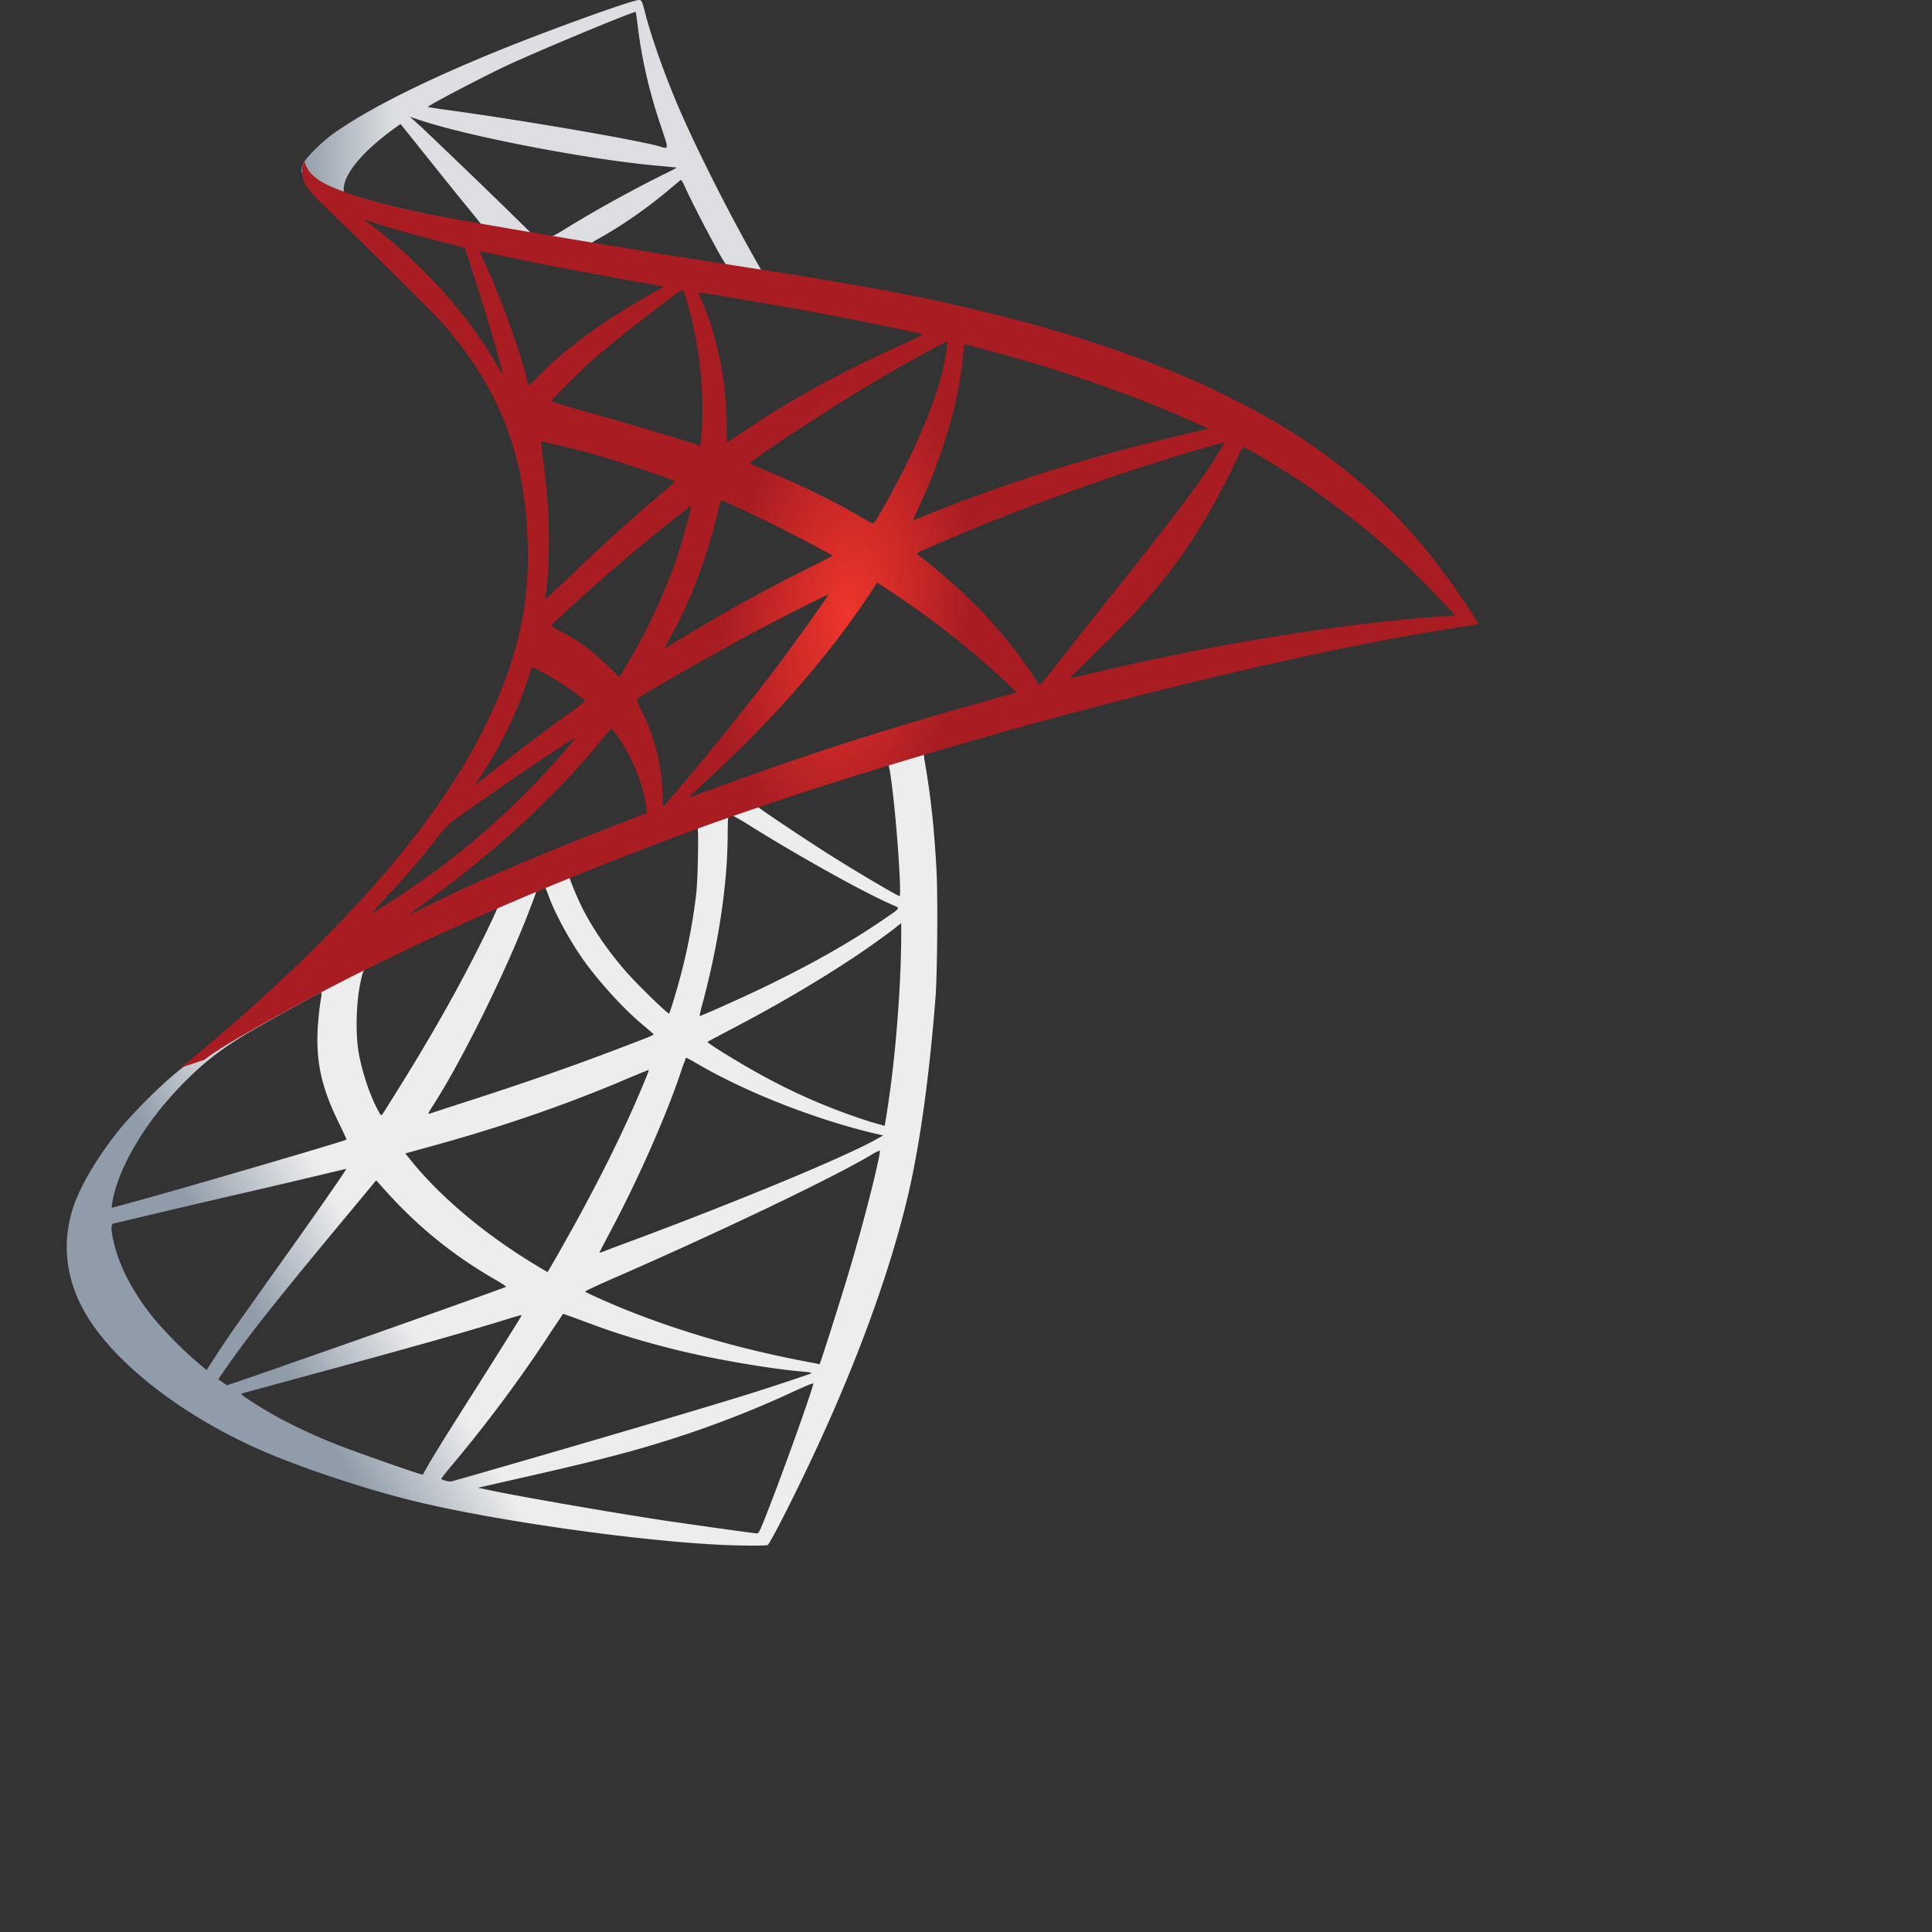
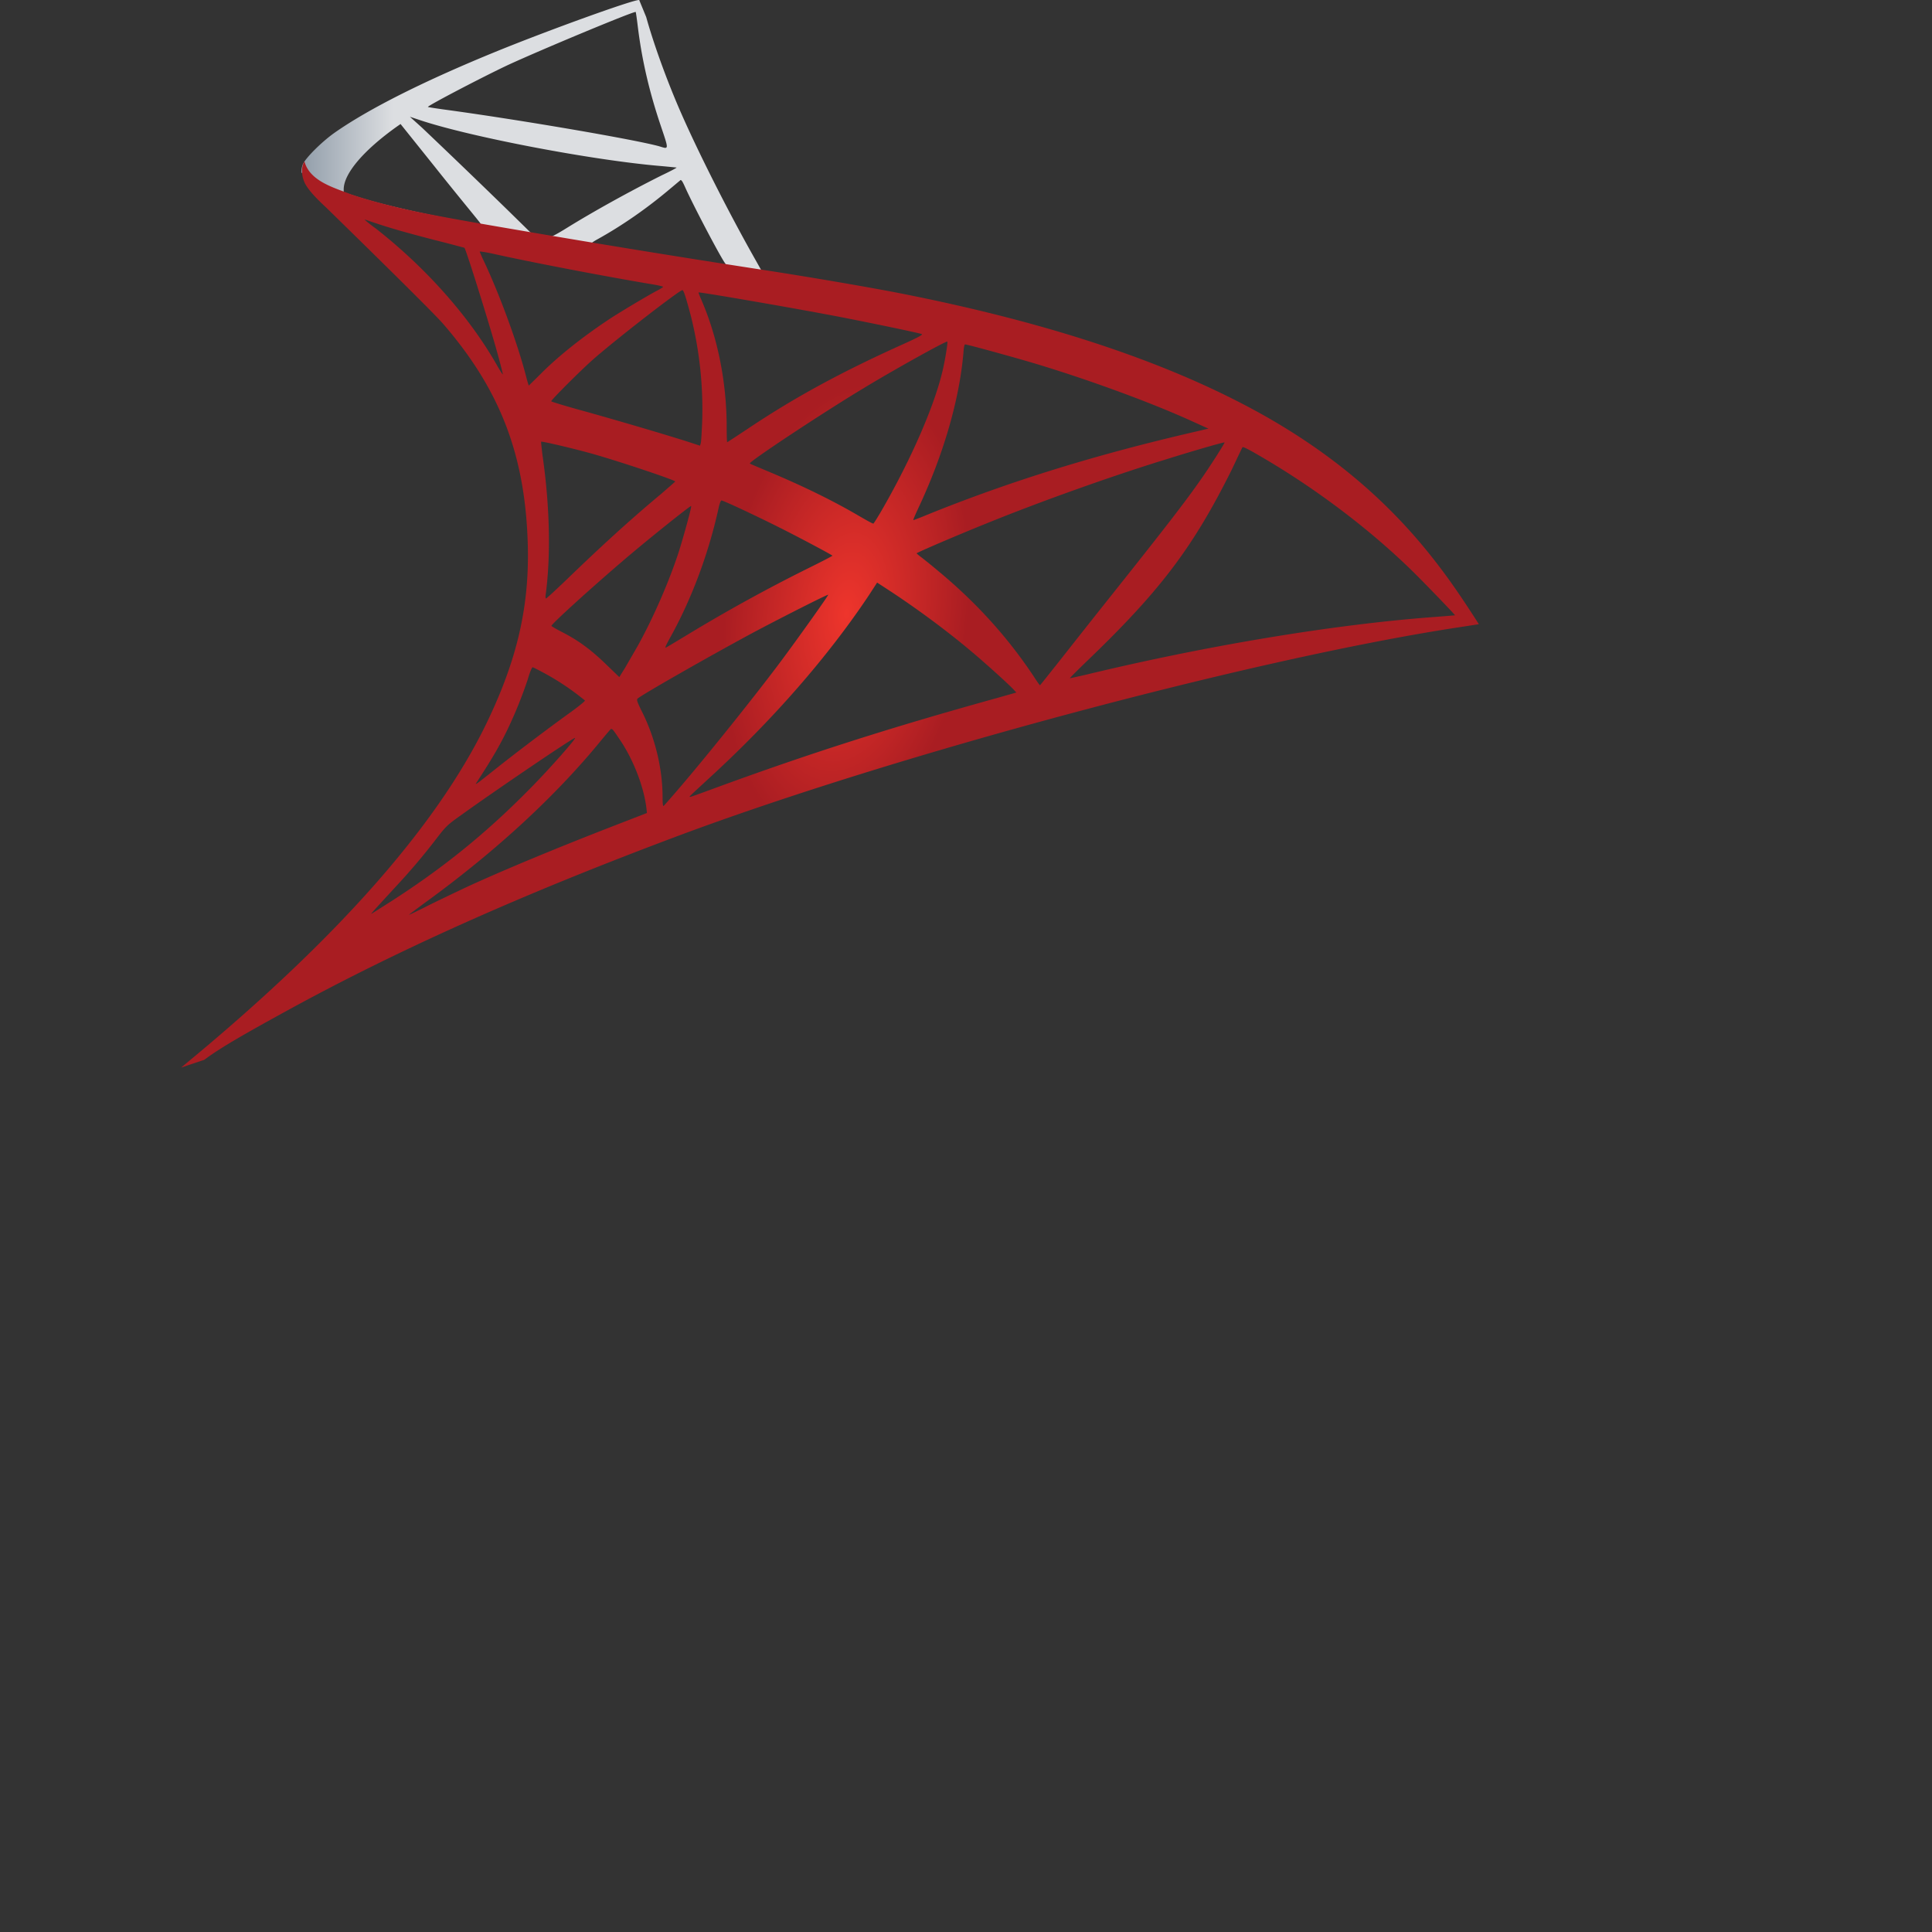
<svg xmlns="http://www.w3.org/2000/svg" viewBox="0 0 160 160" style="background-color: #ffffff; margin: 10px;">
  <rect x="0" y="0" width="160" height="160" fill="#333333" stroke="none" />
  <defs>
    <linearGradient id="a" x1="-2901.952" x2="-2061.249" y1="923.573" y2="1420.331" gradientTransform="matrix(.011 0 0 -.011 56.808 125.521)" gradientUnits="userSpaceOnUse">
      <stop offset="0" stop-color="#909ca9" />
      <stop offset="1" stop-color="#ededee" />
    </linearGradient>
    <linearGradient id="b" x1="-2882.7" x2="-2206.249" y1="10288.81" y2="10288.81" gradientTransform="matrix(.011 0 0 -.011 56.808 125.521)" gradientUnits="userSpaceOnUse">
      <stop offset="0" stop-color="#939fab" />
      <stop offset="1" stop-color="#dcdee1" />
    </linearGradient>
    <radialGradient id="c" cx="-14217.448" cy="7277.705" r="898.12" gradientTransform="matrix(-.011 -.002 -.003 .021 -64.462 -130.43)" gradientUnits="userSpaceOnUse">
      <stop offset="0" stop-color="#ee352c" />
      <stop offset="1" stop-color="#a91d22" />
    </radialGradient>
  </defs>
-   <path fill="url(#a)" d="m79.363 59.755-25.634 8.37-22.3 9.842-6.24 1.648a135.666 135.666 0 0 1-5.057 4.592c-1.976 1.704-3.816 3.255-5.23 4.378-1.57 1.24-3.895 3.565-5.077 5.038-1.764 2.209-3.158 4.553-3.759 6.355-1.066 3.255-.542 6.549 1.511 9.591 2.636 3.875 7.886 7.828 14.008 10.52 3.12 1.377 8.37 3.14 12.324 4.127 6.567 1.667 19.278 3.47 26.272 3.74 1.414.059 3.313.059 3.39 0 .156-.097 1.241-2.17 2.501-4.746 4.3-8.778 7.4-17.012 9.087-24.046 1.007-4.262 1.801-9.939 2.324-16.662.136-1.88.194-8.177.078-10.308-.175-3.487-.485-6.316-.97-9.086-.077-.408-.096-.776-.057-.796.077-.057.31-.135 3.468-1.046l-.639-1.51zm-5.851 3.43c.233 0 .852 5.947 1.007 9.706.039.795.02 1.318-.02 1.318-.154 0-3.274-1.84-5.501-3.236-1.938-1.22-5.62-3.661-6.2-4.127-.195-.135-.176-.155 1.413-.697 2.693-.91 9.088-2.965 9.3-2.965zm-13.06 4.3c.175 0 .62.252 1.686.911 3.991 2.5 9.417 5.523 11.742 6.53.716.31.794.193-.853 1.318-3.526 2.402-7.924 4.766-13.31 7.149-.95.426-1.745.755-1.764.755-.039 0 .078-.484.233-1.065 1.297-4.825 2.034-9.707 2.073-13.621.02-1.938.02-1.938.194-1.996-.04.02-.02.02 0 .02zm-2.692 1.027c.116.117.038 4.457-.117 5.639a49.361 49.361 0 0 1-1.782 8.428c-.213.717-.407 1.318-.446 1.356-.078.097-2.732-2.5-3.604-3.507-1.511-1.744-2.693-3.487-3.565-5.192-.445-.872-1.143-2.577-1.085-2.635.31-.214 10.521-4.166 10.599-4.089zm-12.672 4.98c.019 0 .038 0 .058.019.039.039.175.35.291.698.62 1.685 2.014 4.165 3.216 5.754 1.318 1.744 3.042 3.605 4.476 4.825.465.387.891.755.949.813.116.117.155.097-3.004 1.299-3.66 1.395-7.652 2.79-12.225 4.262a609.837 609.837 0 0 0-3.274 1.066c-.175.058-.116-.04.387-.834 2.267-3.544 5.715-10.5 7.653-15.422.33-.853.66-1.705.718-1.899.077-.271.174-.368.425-.504.136-.038.272-.077.33-.077zM41.213 75.1c.058.039-.93 2.112-1.899 4.01-1.88 3.663-3.933 7.267-6.684 11.646-.466.755-.91 1.453-.97 1.53-.096.136-.134.097-.445-.503-.659-1.299-1.201-2.965-1.492-4.496-.29-1.511-.232-4.146.098-5.774.25-1.2.232-1.181.813-1.472 2.48-1.26 10.502-5.018 10.58-4.941zm33.422 1.357v.813c0 4.321-.465 10.25-1.143 14.57-.116.756-.213 1.376-.232 1.396 0 0-.562-.155-1.22-.349a49.985 49.985 0 0 1-8.914-3.817c-1.88-1.027-4.61-2.713-4.533-2.79.019-.02.833-.446 1.782-.95 3.798-1.976 7.44-4.107 10.599-6.22 1.182-.794 2.964-2.072 3.351-2.421zm-48.05 5.734c.077 0 .057.155-.059.853a27.507 27.507 0 0 0-.213 2.072c-.155 2.83.31 4.923 1.705 7.79.388.794.698 1.453.678 1.472-.135.117-12.962 3.876-16.992 4.98-1.201.33-2.247.62-2.325.639-.136.04-.155.02-.097-.31.446-2.848 2.616-6.568 5.639-9.707 2.014-2.093 3.623-3.313 6.374-4.882 1.976-1.124 5.018-2.81 5.25-2.887 0-.02.02-.02.04-.02zm30.225 5.406c.02-.02.484.233 1.046.562 4.147 2.403 9.92 4.631 14.841 5.774l.446.097-.62.349c-2.576 1.434-11.044 4.96-19.704 8.195-1.26.465-2.5.93-2.732 1.027-.233.097-.446.155-.446.135 0-.02.349-.697.794-1.53 2.422-4.534 4.863-10.056 6.104-13.892.155-.368.251-.697.27-.717zm-3.08 1.007c.019.02-.136.427-.33.892-1.686 4.088-3.895 8.545-6.724 13.543-.716 1.28-1.317 2.306-1.336 2.306-.02 0-.601-.349-1.299-.775-4.107-2.519-7.75-5.619-10.132-8.622l-.35-.426 1.764-.485c6.316-1.724 11.683-3.584 17.011-5.87.756-.31 1.376-.563 1.395-.563zm19.142 6.685s.02.02 0 0c.02.446-.969 4.437-1.783 7.324-.678 2.422-1.259 4.32-2.325 7.672-.464 1.474-.87 2.693-.89 2.693-.02 0-.136-.018-.253-.057-5.754-1.047-10.908-2.5-15.752-4.437-1.356-.543-3.293-1.415-3.41-1.512-.038-.039 1.124-.581 2.597-1.22 8.816-3.856 17.96-8.235 21.1-10.114.368-.233.658-.349.716-.349zM28.677 96.8c.039.04-2.422 3.585-5.87 8.41-1.202 1.685-2.597 3.661-3.12 4.397a77.468 77.468 0 0 0-1.763 2.597l-.814 1.26-.872-.737c-1.027-.853-2.809-2.674-3.604-3.681-1.666-2.073-2.79-4.263-3.235-6.258-.214-.93-.214-1.396-.02-1.453a1459.3 1459.3 0 0 1 10.308-2.423 861.65 861.65 0 0 0 6.936-1.627c1.124-.271 2.035-.485 2.054-.485zm2.48.95.62.697c2.79 3.12 5.638 5.426 9.087 7.44.62.35 1.085.66 1.046.68-.135.096-11.974 4.3-17.457 6.199a462.501 462.501 0 0 1-5.638 1.957c-.019 0-.194-.117-.387-.252l-.349-.252.562-.814c1.82-2.635 4.107-5.522 9.086-11.528zm15.462 11.063c.019-.02.871.29 1.918.679 2.519.949 4.514 1.55 7.188 2.228 3.294.833 8.06 1.647 10.87 1.88.426.038.658.077.581.135-.136.077-2.984 1.027-5.076 1.685-3.333 1.047-13.505 4.05-21.798 6.433a218.735 218.735 0 0 1-2.925.834c-.194.038-.834-.137-.834-.214 0-.038.465-.639 1.027-1.298 2.79-3.333 5.561-7.053 7.867-10.579.64-.969 1.182-1.764 1.182-1.783zm-3.41.097c.019.02-1.357 2.228-3.76 6.026-1.026 1.608-2.17 3.43-2.576 4.069-.388.62-.97 1.589-1.298 2.131l-.562.988-.291-.077c-.698-.194-5.6-1.919-6.898-2.442a48.226 48.226 0 0 1-4.514-2.072c-1.55-.834-3.487-2.074-3.332-2.113.038-.02 2.693-.736 5.89-1.608 8.485-2.306 13.194-3.642 16.275-4.611.562-.175 1.046-.31 1.065-.29zm24.122 5.657h.02c.077.195-3.062 8.913-4.206 11.664-.251.62-.348.776-.484.756-.329-.02-4.882-.658-7.653-1.065-4.824-.736-12.924-2.151-14.957-2.616l-.466-.097 2.887-.659c6.2-1.395 9.184-2.15 12.207-3.08a86.251 86.251 0 0 0 11.412-4.399c.6-.27 1.104-.484 1.24-.503z">
-     </path>
-   <path fill="url(#b)" d="M52.935.001c-.426-.058-7.305 2.422-11.741 4.224-5.988 2.441-10.637 4.766-13.505 6.781-1.066.756-2.403 2.093-2.616 2.616a1.812 1.812 0 0 0-.116.659l2.597 2.46 6.18 1.977 14.706 2.635 16.817 2.887.175-1.453c-.058 0-.097-.02-.155-.02l-2.209-.348-.445-.795c-2.287-4.03-4.805-9.029-6.278-12.4-1.142-2.616-2.228-5.638-2.828-7.808C53.187.098 53.149.02 52.935 0Zm-.31.988h.02c.019.02.096.563.174 1.202.33 2.712.93 5.328 1.88 8.157.716 2.13.716 2.015-.117 1.763-1.976-.542-10.83-2.073-17.244-2.965-1.027-.135-1.899-.27-1.899-.29-.077-.078 4.63-2.538 6.704-3.507 2.654-1.22 9.94-4.263 10.482-4.36ZM33.947 9.67l.756.252c4.108 1.395 14.434 3.372 20.131 3.837.639.058 1.182.116 1.2.116.02.02-.522.31-1.22.639-2.751 1.376-5.774 3.062-7.866 4.36-.62.387-1.182.698-1.26.698-.077 0-.484-.078-.91-.137l-.775-.116-1.938-1.899a803.532 803.532 0 0 0-7.11-6.84zm-.775.601 2.732 3.41c1.492 1.88 3.004 3.72 3.333 4.127.33.407.6.736.58.756-.077.058-3.952-.698-6.005-1.162-2.112-.485-2.984-.718-4.282-1.125l-1.066-.349v-.27c.02-1.3 1.667-3.237 4.456-5.212zm23.212 4.65c.077 0 .174.174.406.697.66 1.453 2.713 5.367 3.217 6.123.155.252.426.272-2.306-.174-6.568-1.066-8.68-1.415-8.68-1.453 0-.02.194-.155.446-.291 2.035-1.124 4.088-2.557 5.91-4.088.445-.368.852-.717.93-.775.019-.039.057-.058.077-.039z">
+   <path fill="url(#b)" d="M52.935.001c-.426-.058-7.305 2.422-11.741 4.224-5.988 2.441-10.637 4.766-13.505 6.781-1.066.756-2.403 2.093-2.616 2.616a1.812 1.812 0 0 0-.116.659l2.597 2.46 6.18 1.977 14.706 2.635 16.817 2.887.175-1.453c-.058 0-.097-.02-.155-.02l-2.209-.348-.445-.795c-2.287-4.03-4.805-9.029-6.278-12.4-1.142-2.616-2.228-5.638-2.828-7.808Zm-.31.988h.02c.019.02.096.563.174 1.202.33 2.712.93 5.328 1.88 8.157.716 2.13.716 2.015-.117 1.763-1.976-.542-10.83-2.073-17.244-2.965-1.027-.135-1.899-.27-1.899-.29-.077-.078 4.63-2.538 6.704-3.507 2.654-1.22 9.94-4.263 10.482-4.36ZM33.947 9.67l.756.252c4.108 1.395 14.434 3.372 20.131 3.837.639.058 1.182.116 1.2.116.02.02-.522.31-1.22.639-2.751 1.376-5.774 3.062-7.866 4.36-.62.387-1.182.698-1.26.698-.077 0-.484-.078-.91-.137l-.775-.116-1.938-1.899a803.532 803.532 0 0 0-7.11-6.84zm-.775.601 2.732 3.41c1.492 1.88 3.004 3.72 3.333 4.127.33.407.6.736.58.756-.077.058-3.952-.698-6.005-1.162-2.112-.485-2.984-.718-4.282-1.125l-1.066-.349v-.27c.02-1.3 1.667-3.237 4.456-5.212zm23.212 4.65c.077 0 .174.174.406.697.66 1.453 2.713 5.367 3.217 6.123.155.252.426.272-2.306-.174-6.568-1.066-8.68-1.415-8.68-1.453 0-.02.194-.155.446-.291 2.035-1.124 4.088-2.557 5.91-4.088.445-.368.852-.717.93-.775.019-.039.057-.058.077-.039z">
    </path>
  <path fill="url(#c)" d="M25.209 13.35s-.426.679-.02 1.687c.252.62.988 1.375 1.822 2.15 0 0 8.621 8.409 9.668 9.61 4.766 5.503 6.84 10.928 7.033 18.407.117 4.805-.794 9.029-3.061 13.931-4.03 8.796-12.536 18.504-25.653 29.276l1.918-.64c1.24-.93 2.926-1.917 6.879-4.087 9.125-5 19.394-9.591 31.988-14.32 18.135-6.82 47.954-14.802 64.926-17.398l1.764-.271-.272-.427c-1.55-2.403-2.616-3.894-3.895-5.483-3.72-4.611-8.233-8.35-13.756-11.45-7.595-4.244-17.418-7.557-29.857-10.017-2.345-.466-7.499-1.357-11.684-1.996a1193.72 1193.72 0 0 1-20.925-3.41c-2.267-.388-5.658-.969-7.905-1.454-1.163-.252-3.39-.775-5.134-1.375-1.395-.543-3.41-1.085-3.837-2.732Zm4.999 4.844c.019-.018.329.098.736.233a50.336 50.336 0 0 0 2.81.853 142.908 142.908 0 0 0 2.557.678c1.162.29 2.131.561 2.15.561.136.136 2.093 6.394 2.752 8.797.252.91.446 1.685.427 1.685-.02.02-.233-.31-.485-.755-2.267-3.991-5.851-8.04-9.998-11.296-.542-.387-.95-.736-.95-.756Zm9.532 2.636c.098 0 .524.058 1.047.174 3.293.736 9.203 1.86 12.98 2.5.64.097 1.144.213 1.144.251 0 .04-.232.175-.523.33-.64.329-3.216 1.86-4.069 2.44-2.15 1.435-4.088 2.985-5.483 4.38-.562.562-1.046 1.027-1.046 1.027s-.116-.33-.214-.736c-.697-2.694-2.15-6.685-3.468-9.495-.213-.445-.387-.852-.387-.89 0 .038 0 .019.02.019zm16.78 3.196c.116.04.31.698.697 2.151a31.732 31.732 0 0 1 .93 8.874c-.039.814-.078 1.57-.117 1.667l-.058.193-1.007-.33c-2.073-.658-5.444-1.646-8.331-2.46-1.647-.446-2.984-.852-2.984-.89 0-.117 2.403-2.52 3.43-3.43 1.956-1.725 7.265-5.832 7.44-5.775zm1.336.194c.058-.058 8.022 1.317 11.645 2.015 2.694.523 6.607 1.337 6.84 1.434.115.039-.291.27-1.59.853-5.115 2.305-8.912 4.378-12.69 6.897-.988.659-1.822 1.202-1.84 1.202-.02 0-.04-.562-.04-1.24 0-3.681-.735-7.402-2.092-10.54-.136-.31-.252-.601-.233-.62zm20.596 4.07c.058.057-.193 1.627-.426 2.557-.698 2.887-2.577 7.169-4.882 11.199-.408.717-.776 1.298-.815 1.317-.038.02-.56-.271-1.162-.62-2.247-1.318-4.805-2.557-7.595-3.72-.775-.33-1.453-.6-1.472-.64-.136-.115 6.103-4.242 9.396-6.219 2.617-1.589 6.88-3.952 6.956-3.875zm1.473.232c.174 0 3.7.968 5.541 1.511 4.553 1.356 9.785 3.274 13.195 4.824l1.414.64-.988.232c-8.33 1.918-15.461 4.128-22.34 6.917-.562.233-1.066.427-1.104.427-.039 0 .155-.446.407-.988 2.073-4.399 3.41-8.99 3.74-12.905.019-.368.077-.658.135-.658zm-35.108 8.06c.058-.058 2.75.581 4.204.988 2.21.62 6.898 2.19 6.898 2.305 0 .02-.523.466-1.143 1.008-2.538 2.112-4.98 4.34-7.906 7.169-.871.833-1.607 1.511-1.646 1.511-.04 0-.058-.116-.04-.271.446-3.255.35-7.44-.27-11.683-.059-.543-.117-1.008-.098-1.027zm56.595.058c.038.039-1.24 2.053-2.054 3.196-1.162 1.667-2.868 3.876-6.723 8.72a1289.453 1289.453 0 0 0-5.076 6.413c-.775.969-1.414 1.782-1.435 1.782-.018 0-.27-.348-.542-.774-2.17-3.256-4.766-6.104-7.847-8.661a44.534 44.534 0 0 0-1.433-1.163c-.214-.155-.388-.31-.388-.33 0-.057 3.293-1.472 5.793-2.479 4.38-1.783 10.346-3.914 14.823-5.29 2.344-.736 4.843-1.453 4.882-1.414zm1.492.387c.077-.019.543.214 1.104.543 4.709 2.693 9.32 6.162 12.962 9.726 1.027 1.008 3.566 3.643 3.527 3.662 0 0-.892.078-1.938.155-8.157.62-18.6 2.344-28.636 4.766-.679.155-1.28.29-1.318.29-.038 0 .717-.755 1.667-1.665 5.89-5.677 8.583-9.261 11.76-15.656.446-.948.833-1.762.872-1.82-.02 0-.02 0 0 0zm-43.149 4.418c.271.058 2.79 1.24 4.689 2.19 1.744.871 4.36 2.266 4.495 2.383.02.019-.91.503-2.054 1.066a135.032 135.032 0 0 0-10.017 5.521c-.93.562-1.705 1.027-1.724 1.027-.078 0-.058-.078.465-1.027 1.744-3.177 3.139-6.975 3.933-10.676.077-.29.155-.484.213-.484zm-2.519.465c.058.058-.6 2.441-1.007 3.74-.795 2.46-2.132 5.54-3.43 7.866-.31.542-.775 1.337-1.027 1.782l-.484.775-1.085-1.046c-1.26-1.22-2.286-1.976-3.603-2.655-.524-.27-.931-.503-.931-.542 0-.155 3.314-3.158 5.852-5.328 1.82-1.57 5.657-4.65 5.715-4.592zm15.404 6.336.95.62c2.17 1.415 4.727 3.294 6.684 4.94 1.104.91 3.235 2.83 3.662 3.294l.232.252-1.57.446c-8.873 2.46-15.732 4.65-23.734 7.595-.892.33-1.647.6-1.705.6-.116 0-.213.097 1.783-1.744 5.115-4.707 9.648-9.9 13.02-14.957zm-4.05 1.007c.04.039-2.615 3.778-4.204 5.89-1.899 2.519-5.27 6.743-7.596 9.494-.968 1.144-1.8 2.093-1.84 2.112-.058.02-.078-.27-.078-.717 0-2.344-.6-4.844-1.646-6.975-.446-.891-.524-1.104-.426-1.201.368-.33 6.006-3.546 9.57-5.464 2.404-1.279 6.162-3.177 6.22-3.139zM44.1 55.26c.058 0 .503.232 1.008.503a21.28 21.28 0 0 1 3.332 2.248c.039.038-.465.446-1.124.93-1.84 1.317-4.63 3.43-6.258 4.728-1.705 1.356-1.763 1.394-1.57 1.104 1.28-1.957 1.919-3.061 2.597-4.476a36.066 36.066 0 0 0 1.627-4.05c.155-.56.349-.987.388-.987zm6.53 5.114c.096-.018.213.156.735.931 1.104 1.647 1.957 3.856 2.17 5.638l.04.387-2.655 1.028c-4.747 1.84-9.126 3.661-12.09 5.018a217.066 217.066 0 0 0-3.236 1.55c-.95.484-1.724.852-1.724.833 0-.02.6-.465 1.336-1.008C41 70.547 46.018 65.935 49.777 61.324c.407-.484.775-.93.813-.949zm-3.004.737c.078.077-2.131 2.577-3.642 4.108-3.74 3.816-7.44 6.8-12.032 9.706-.582.368-1.105.698-1.163.736-.135.078.038-.116 2.054-2.305a52.694 52.694 0 0 0 3.352-3.972c.736-.95.871-1.085 1.937-1.84 2.849-2.055 9.417-6.511 9.494-6.434z">
    </path>
</svg>